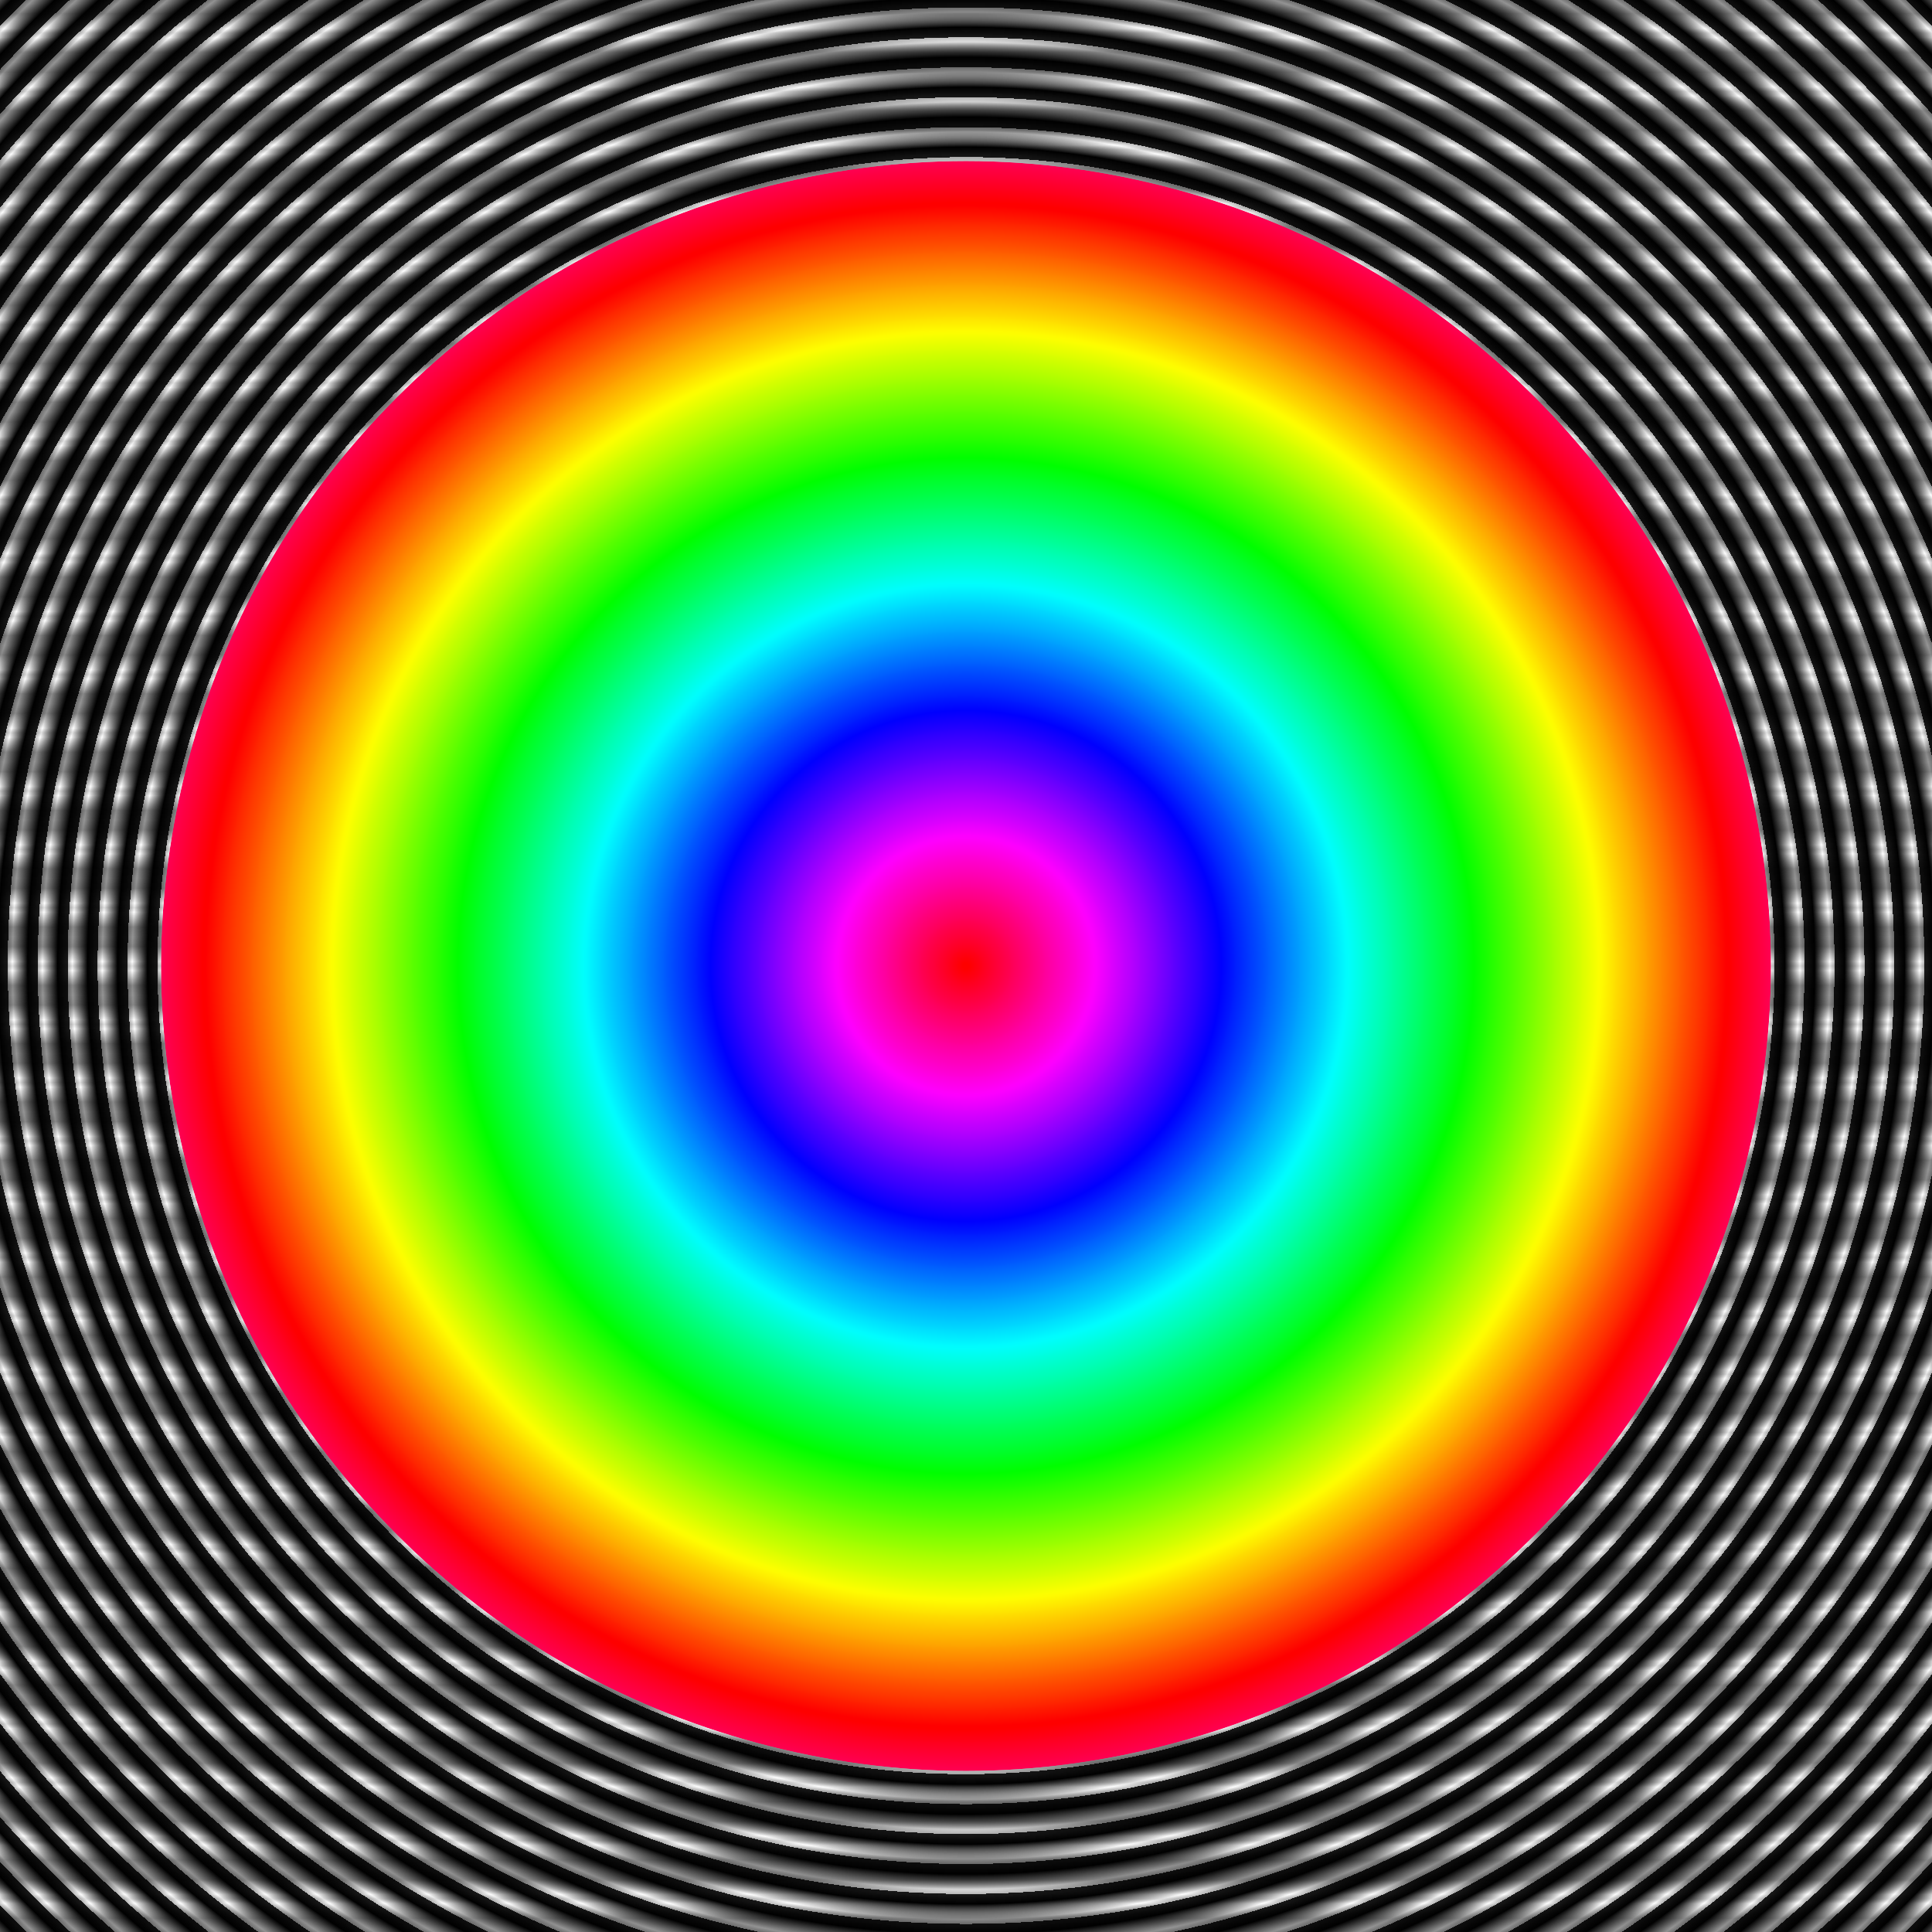
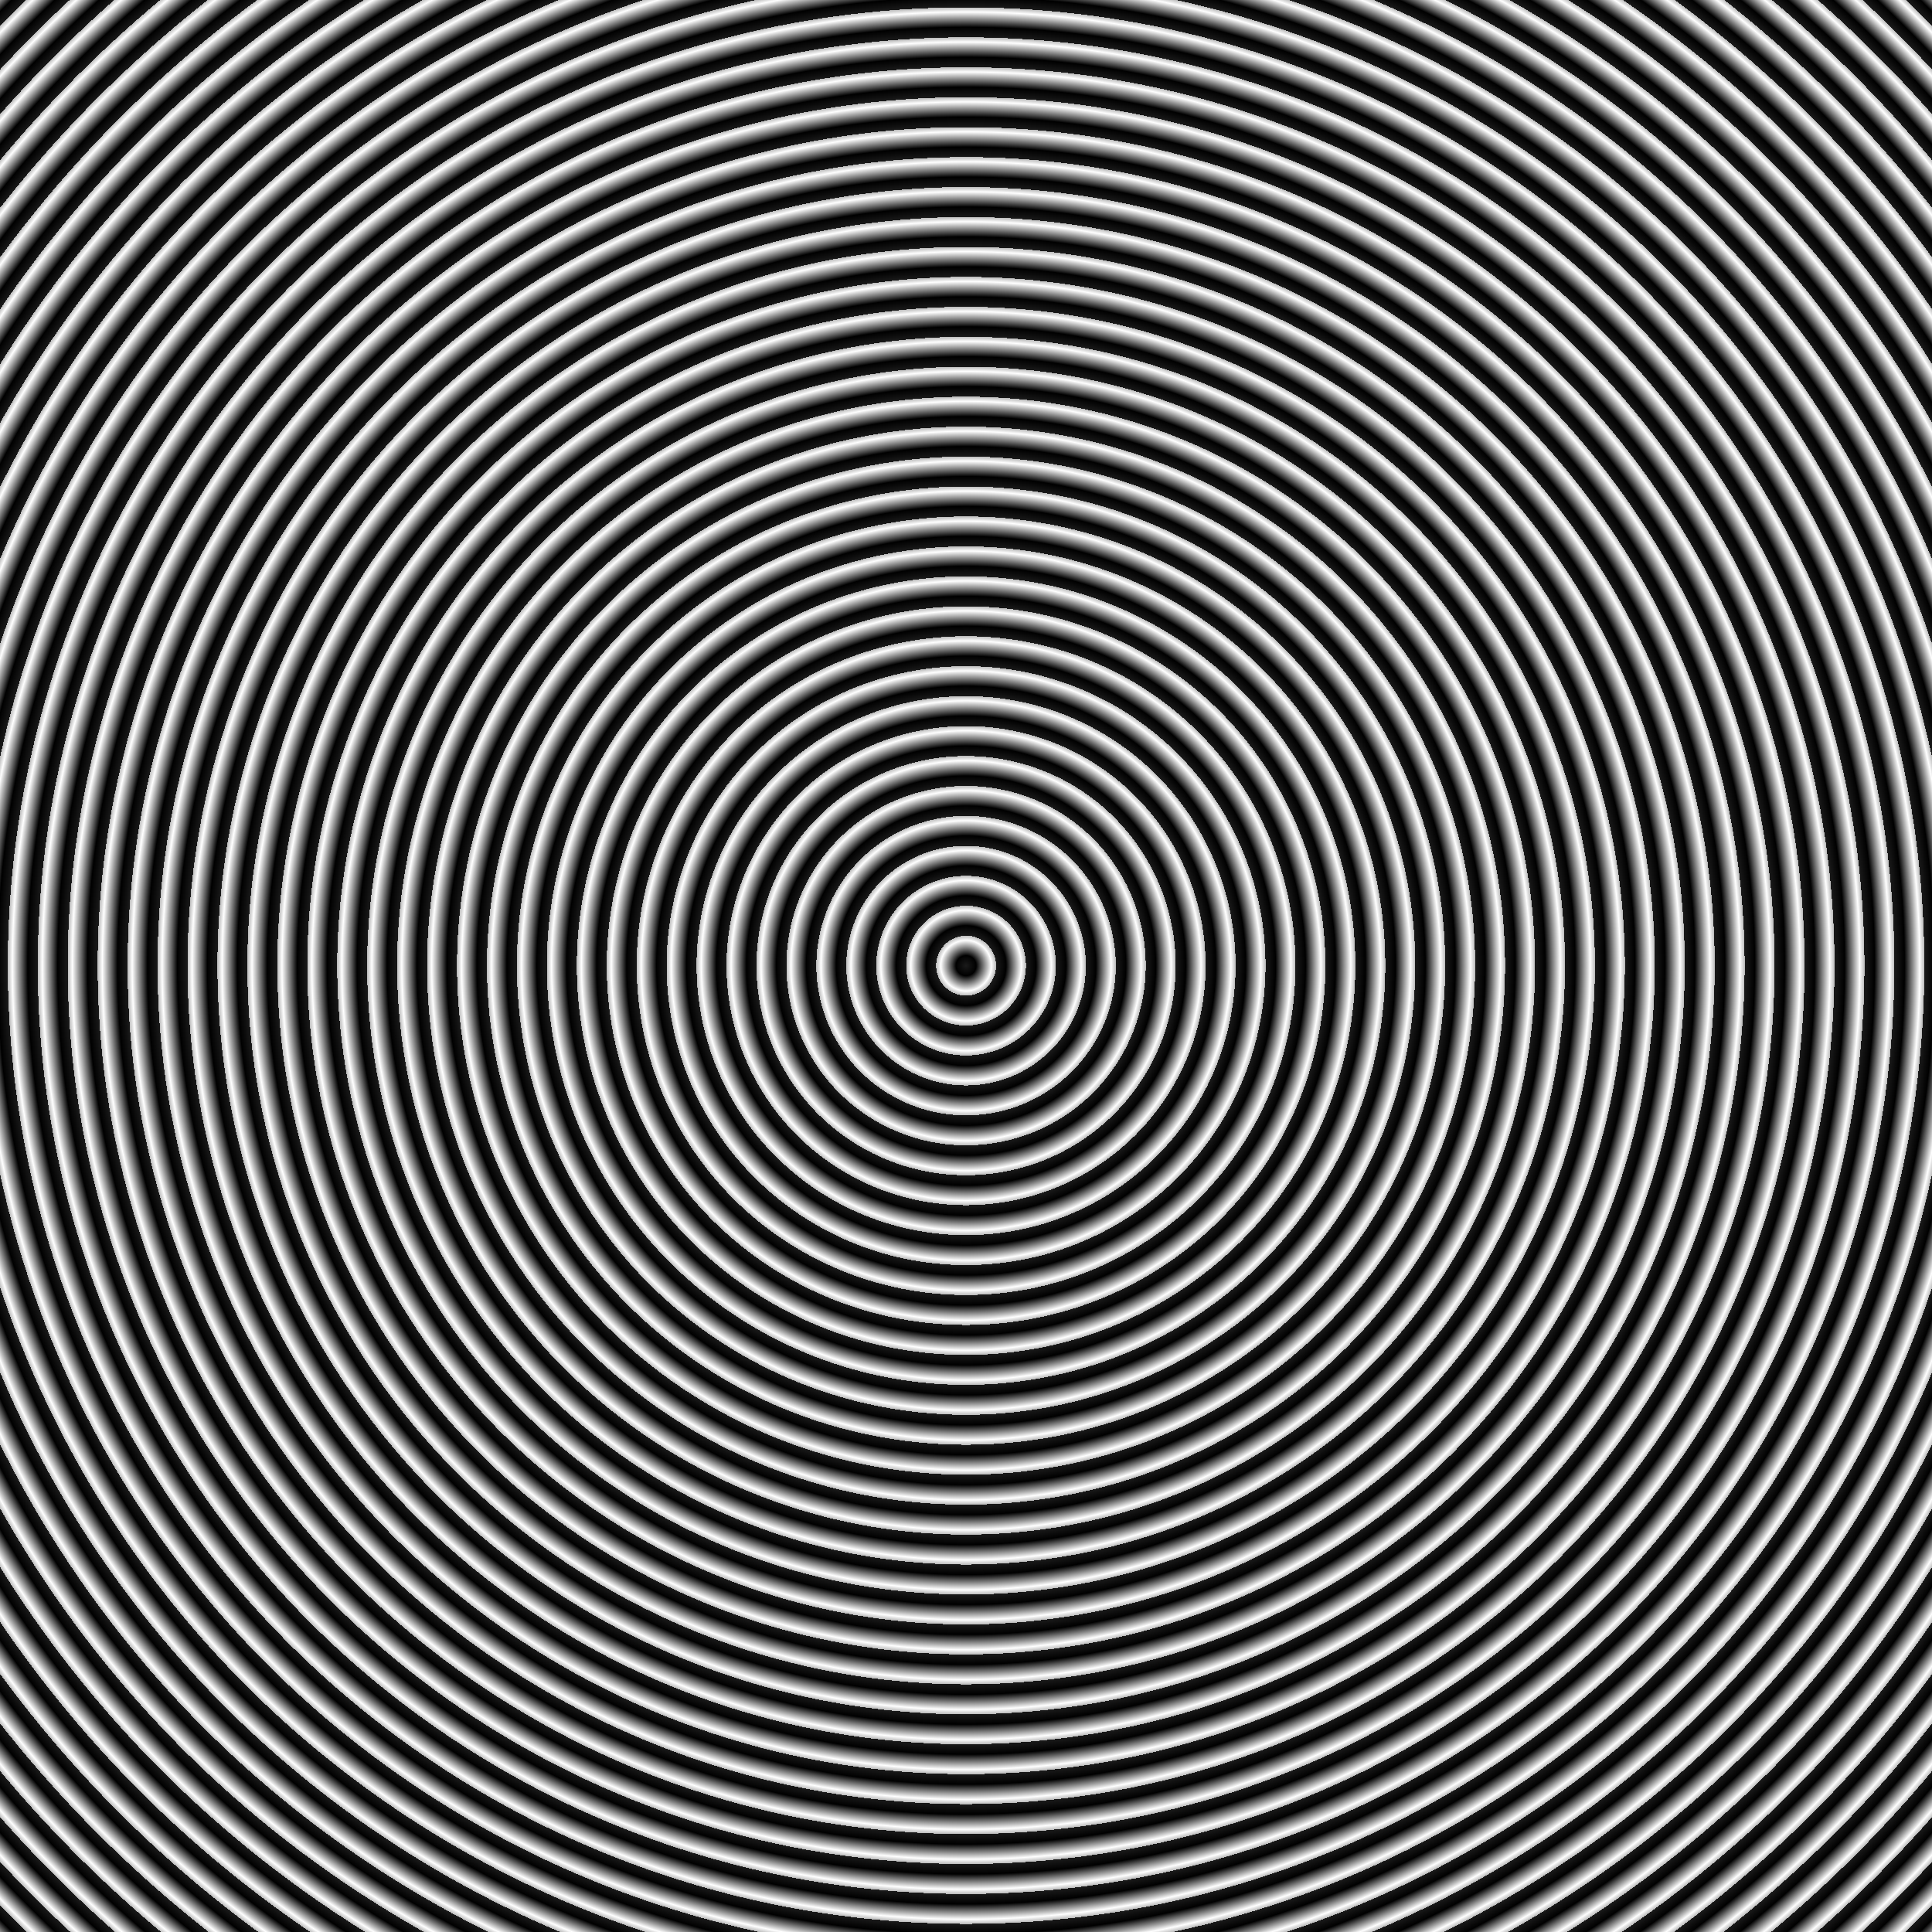
<svg xmlns="http://www.w3.org/2000/svg" xmlns:xlink="http://www.w3.org/1999/xlink" width="600" height="600" enable-background="new" version="1.1" viewBox="0 0 450 450">
  <defs>
    <linearGradient id="a">
      <stop stop-color="#1a1a1a" offset="0" />
      <stop offset=".337" />
      <stop stop-color="#fff" offset=".844" />
      <stop stop-color="#bbb" offset="1" />
    </linearGradient>
    <linearGradient id="h" x1="132.69" x2="365.62" y1="-134.16" y2="-134.16" gradientUnits="userSpaceOnUse">
      <stop stop-color="#009bff" offset="0" />
      <stop stop-color="#003969" offset=".162" />
      <stop stop-color="#02030f" offset=".46" />
      <stop stop-color="#101b6d" offset=".493" />
      <stop stop-color="#04125f" offset=".52" />
      <stop stop-color="#c8d3eb" offset=".536" />
      <stop stop-color="#77b2ff" offset=".593" />
      <stop offset=".624" />
      <stop stop-color="#2aa4ff" offset=".644" />
      <stop stop-color="#070505" offset=".701" />
      <stop stop-color="#140005" offset=".767" />
      <stop stop-color="#4e006d" offset=".804" />
      <stop stop-color="#e70029" offset=".864" />
      <stop stop-color="#ff032b" offset=".932" />
      <stop stop-color="#e10018" offset=".966" />
      <stop stop-color="#f70e05" offset="1" />
    </linearGradient>
    <linearGradient id="g" x1="139.29" x2="354.22" y1="-254.24" y2="-254.24" gradientUnits="userSpaceOnUse" xlink:href="#a" />
    <clipPath id="l">
      <path d="m225 412.5c-32.352 0-65.732-8.944-93.75-25.12-28.018-16.176-52.454-40.612-68.63-68.63-16.176-28.018-25.12-61.398-25.12-93.75 0-32.352 8.944-65.732 25.12-93.75 16.176-28.018 40.612-52.454 68.63-68.63 28.018-16.176 61.398-25.12 93.75-25.12 32.352 0 65.732 8.944 93.75 25.12 28.018 16.176 52.454 40.612 68.63 68.63 16.176 28.018 25.12 61.398 25.12 93.75 0 32.352-8.944 65.732-25.12 93.75-16.176 28.018-40.612 52.454-68.63 68.63-28.018 16.176-61.398 25.12-93.75 25.12z" color="#000000" color-rendering="auto" enable-background="accumulate" fill="#fff" fill-rule="evenodd" image-rendering="auto" shape-rendering="auto" solid-color="#000000" style="isolation:auto;mix-blend-mode:normal;paint-order:markers fill stroke" />
    </clipPath>
    <linearGradient id="f" x1="174.95" x2="389.88" y1="-418.96" y2="-418.96" gradientUnits="userSpaceOnUse">
      <stop stop-color="#00244d" offset="0" />
      <stop stop-color="#145382" stop-opacity=".698" offset=".3" />
      <stop stop-color="#2589cc" stop-opacity=".856" offset=".411" />
      <stop stop-color="#186c9f" stop-opacity=".144" offset=".608" />
      <stop stop-color="#13608c" stop-opacity=".811" offset=".695" />
      <stop stop-color="#92b6cb" stop-opacity=".122" offset=".774" />
      <stop stop-color="#f6fbfd" stop-opacity=".282" offset=".893" />
      <stop stop-color="#44c1ff" stop-opacity="0" offset="1" />
    </linearGradient>
    <linearGradient id="e" x1="-1.2391e-13" x2="-1.0217e-13" y1="58.096" y2="413.12" gradientTransform="translate(473.09 -497.11)" gradientUnits="userSpaceOnUse" xlink:href="#a" spreadMethod="reflect" />
    <radialGradient id="c" cx="225" cy="225" r="225" gradientTransform="matrix(.031 4.305e-16 -4.3761e-16 .031 218.04 217.94)" gradientUnits="userSpaceOnUse" xlink:href="#a" spreadMethod="repeat" />
    <radialGradient id="b" cx="225" cy="225" r="225" gradientTransform="matrix(.787 3.3767e-14 -3.9743e-14 .787 47.901 47.901)" gradientUnits="userSpaceOnUse" spreadMethod="repeat">
      <stop stop-color="#fe0000" offset="0" />
      <stop stop-color="#fe0000" offset=".004" />
      <stop stop-color="#fe0006" offset=".008" />
      <stop stop-color="#fe000c" offset=".012" />
      <stop stop-color="#fe0012" offset=".016" />
      <stop stop-color="#fe0018" offset=".02" />
      <stop stop-color="#fe001e" offset=".023" />
      <stop stop-color="#fe0024" offset=".027" />
      <stop stop-color="#fe002a" offset=".031" />
      <stop stop-color="#fe0030" offset=".035" />
      <stop stop-color="#fe0036" offset=".039" />
      <stop stop-color="#fe003c" offset=".043" />
      <stop stop-color="#fe0041" offset=".047" />
      <stop stop-color="#fe0047" offset=".051" />
      <stop stop-color="#fe004d" offset=".055" />
      <stop stop-color="#fe0053" offset=".059" />
      <stop stop-color="#fe0059" offset=".062" />
      <stop stop-color="#fe005f" offset=".066" />
      <stop stop-color="#fe0065" offset=".07" />
      <stop stop-color="#fe006b" offset=".074" />
      <stop stop-color="#fe0071" offset=".078" />
      <stop stop-color="#fe0077" offset=".082" />
      <stop stop-color="#fe007d" offset=".086" />
      <stop stop-color="#fe0084" offset=".09" />
      <stop stop-color="#fe008a" offset=".094" />
      <stop stop-color="#fe0090" offset=".098" />
      <stop stop-color="#fe0096" offset=".102" />
      <stop stop-color="#fe009c" offset=".105" />
      <stop stop-color="#fe00a2" offset=".109" />
      <stop stop-color="#fe00a8" offset=".113" />
      <stop stop-color="#fe00ae" offset=".117" />
      <stop stop-color="#fe00b4" offset=".121" />
      <stop stop-color="#fe00ba" offset=".125" />
      <stop stop-color="#fe00bf" offset=".129" />
      <stop stop-color="#fe00c5" offset=".133" />
      <stop stop-color="#fe00cb" offset=".137" />
      <stop stop-color="#fe00d1" offset=".141" />
      <stop stop-color="#fe00d7" offset=".145" />
      <stop stop-color="#fe00dd" offset=".148" />
      <stop stop-color="#fe00e3" offset=".152" />
      <stop stop-color="#fe00e9" offset=".156" />
      <stop stop-color="#fe00ef" offset=".16" />
      <stop stop-color="#fe00f5" offset=".164" />
      <stop stop-color="#fe00fb" offset=".168" />
      <stop stop-color="#fb00fe" offset=".172" />
      <stop stop-color="#f500fe" offset=".176" />
      <stop stop-color="#ef00fe" offset=".18" />
      <stop stop-color="#e900fe" offset=".184" />
      <stop stop-color="#e300fe" offset=".188" />
      <stop stop-color="#dd00fe" offset=".191" />
      <stop stop-color="#d700fe" offset=".195" />
      <stop stop-color="#d100fe" offset=".199" />
      <stop stop-color="#cb00fe" offset=".203" />
      <stop stop-color="#c500fe" offset=".207" />
      <stop stop-color="#bf00fe" offset=".211" />
      <stop stop-color="#ba00fe" offset=".215" />
      <stop stop-color="#b400fe" offset=".219" />
      <stop stop-color="#ae00fe" offset=".223" />
      <stop stop-color="#a800fe" offset=".227" />
      <stop stop-color="#a200fe" offset=".23" />
      <stop stop-color="#9c00fe" offset=".234" />
      <stop stop-color="#9600fe" offset=".238" />
      <stop stop-color="#9000fe" offset=".242" />
      <stop stop-color="#8a00fe" offset=".246" />
      <stop stop-color="#8400fe" offset=".25" />
      <stop stop-color="#7d00fe" offset=".254" />
      <stop stop-color="#7700fe" offset=".258" />
      <stop stop-color="#7100fe" offset=".262" />
      <stop stop-color="#6b00fe" offset=".266" />
      <stop stop-color="#6500fe" offset=".27" />
      <stop stop-color="#5f00fe" offset=".273" />
      <stop stop-color="#5900fe" offset=".277" />
      <stop stop-color="#5300fe" offset=".281" />
      <stop stop-color="#4d00fe" offset=".285" />
      <stop stop-color="#4700fe" offset=".289" />
      <stop stop-color="#4100fe" offset=".293" />
      <stop stop-color="#3c00fe" offset=".297" />
      <stop stop-color="#3600fe" offset=".301" />
      <stop stop-color="#3000fe" offset=".305" />
      <stop stop-color="#2a00fe" offset=".309" />
      <stop stop-color="#2400fe" offset=".312" />
      <stop stop-color="#1e00fe" offset=".316" />
      <stop stop-color="#1800fe" offset=".32" />
      <stop stop-color="#1200fe" offset=".324" />
      <stop stop-color="#0c00fe" offset=".328" />
      <stop stop-color="#0600fe" offset=".332" />
      <stop stop-color="#0000fe" offset=".336" />
      <stop stop-color="#0006fe" offset=".34" />
      <stop stop-color="#000cfe" offset=".344" />
      <stop stop-color="#0012fe" offset=".348" />
      <stop stop-color="#0018fe" offset=".352" />
      <stop stop-color="#001efe" offset=".355" />
      <stop stop-color="#0024fe" offset=".359" />
      <stop stop-color="#002afe" offset=".363" />
      <stop stop-color="#0030fe" offset=".367" />
      <stop stop-color="#0036fe" offset=".371" />
      <stop stop-color="#003cfe" offset=".375" />
      <stop stop-color="#0041fe" offset=".379" />
      <stop stop-color="#0047fe" offset=".383" />
      <stop stop-color="#004dfe" offset=".387" />
      <stop stop-color="#0053fe" offset=".391" />
      <stop stop-color="#0059fe" offset=".395" />
      <stop stop-color="#005ffe" offset=".398" />
      <stop stop-color="#0065fe" offset=".402" />
      <stop stop-color="#006bfe" offset=".406" />
      <stop stop-color="#0071fe" offset=".41" />
      <stop stop-color="#0077fe" offset=".414" />
      <stop stop-color="#007dfe" offset=".418" />
      <stop stop-color="#0084fe" offset=".422" />
      <stop stop-color="#008afe" offset=".426" />
      <stop stop-color="#0090fe" offset=".43" />
      <stop stop-color="#0096fe" offset=".434" />
      <stop stop-color="#009cfe" offset=".438" />
      <stop stop-color="#00a2fe" offset=".441" />
      <stop stop-color="#00a8fe" offset=".445" />
      <stop stop-color="#00aefe" offset=".449" />
      <stop stop-color="#00b4fe" offset=".453" />
      <stop stop-color="#00bafe" offset=".457" />
      <stop stop-color="#00bffe" offset=".461" />
      <stop stop-color="#00c5fe" offset=".465" />
      <stop stop-color="#00cbfe" offset=".469" />
      <stop stop-color="#00d1fe" offset=".473" />
      <stop stop-color="#00d7fe" offset=".477" />
      <stop stop-color="#00ddfe" offset=".48" />
      <stop stop-color="#00e3fe" offset=".484" />
      <stop stop-color="#00e9fe" offset=".488" />
      <stop stop-color="#00effe" offset=".492" />
      <stop stop-color="#00f5fe" offset=".496" />
      <stop stop-color="#00fbfe" offset=".5" />
      <stop stop-color="#00fefb" offset=".504" />
      <stop stop-color="#00fef5" offset=".508" />
      <stop stop-color="#00feef" offset=".512" />
      <stop stop-color="#00fee9" offset=".516" />
      <stop stop-color="#00fee3" offset=".52" />
      <stop stop-color="#00fedd" offset=".523" />
      <stop stop-color="#00fed7" offset=".527" />
      <stop stop-color="#00fed1" offset=".531" />
      <stop stop-color="#00fecb" offset=".535" />
      <stop stop-color="#00fec5" offset=".539" />
      <stop stop-color="#00febf" offset=".543" />
      <stop stop-color="#00feba" offset=".547" />
      <stop stop-color="#00feb4" offset=".551" />
      <stop stop-color="#00feae" offset=".555" />
      <stop stop-color="#00fea8" offset=".559" />
      <stop stop-color="#00fea2" offset=".562" />
      <stop stop-color="#00fe9c" offset=".566" />
      <stop stop-color="#00fe96" offset=".57" />
      <stop stop-color="#00fe90" offset=".574" />
      <stop stop-color="#00fe8a" offset=".578" />
      <stop stop-color="#00fe84" offset=".582" />
      <stop stop-color="#00fe7d" offset=".586" />
      <stop stop-color="#00fe77" offset=".59" />
      <stop stop-color="#00fe71" offset=".594" />
      <stop stop-color="#00fe6b" offset=".598" />
      <stop stop-color="#00fe65" offset=".602" />
      <stop stop-color="#00fe5f" offset=".605" />
      <stop stop-color="#00fe59" offset=".609" />
      <stop stop-color="#00fe53" offset=".613" />
      <stop stop-color="#00fe4d" offset=".617" />
      <stop stop-color="#00fe47" offset=".621" />
      <stop stop-color="#00fe41" offset=".625" />
      <stop stop-color="#00fe3c" offset=".629" />
      <stop stop-color="#00fe36" offset=".633" />
      <stop stop-color="#00fe30" offset=".637" />
      <stop stop-color="#00fe2a" offset=".641" />
      <stop stop-color="#00fe24" offset=".645" />
      <stop stop-color="#00fe1e" offset=".648" />
      <stop stop-color="#00fe18" offset=".652" />
      <stop stop-color="#00fe12" offset=".656" />
      <stop stop-color="#00fe0c" offset=".66" />
      <stop stop-color="#00fe06" offset=".664" />
      <stop stop-color="#00fe00" offset=".668" />
      <stop stop-color="#06fe00" offset=".672" />
      <stop stop-color="#0cfe00" offset=".676" />
      <stop stop-color="#12fe00" offset=".68" />
      <stop stop-color="#18fe00" offset=".684" />
      <stop stop-color="#1efe00" offset=".688" />
      <stop stop-color="#24fe00" offset=".691" />
      <stop stop-color="#2afe00" offset=".695" />
      <stop stop-color="#30fe00" offset=".699" />
      <stop stop-color="#36fe00" offset=".703" />
      <stop stop-color="#3cfe00" offset=".707" />
      <stop stop-color="#41fe00" offset=".711" />
      <stop stop-color="#47fe00" offset=".715" />
      <stop stop-color="#4dfe00" offset=".719" />
      <stop stop-color="#53fe00" offset=".723" />
      <stop stop-color="#59fe00" offset=".727" />
      <stop stop-color="#5ffe00" offset=".73" />
      <stop stop-color="#65fe00" offset=".734" />
      <stop stop-color="#6bfe00" offset=".738" />
      <stop stop-color="#71fe00" offset=".742" />
      <stop stop-color="#77fe00" offset=".746" />
      <stop stop-color="#7dfe00" offset=".75" />
      <stop stop-color="#84fe00" offset=".754" />
      <stop stop-color="#8afe00" offset=".758" />
      <stop stop-color="#90fe00" offset=".762" />
      <stop stop-color="#96fe00" offset=".766" />
      <stop stop-color="#9cfe00" offset=".77" />
      <stop stop-color="#a2fe00" offset=".773" />
      <stop stop-color="#a8fe00" offset=".777" />
      <stop stop-color="#aefe00" offset=".781" />
      <stop stop-color="#b4fe00" offset=".785" />
      <stop stop-color="#bafe00" offset=".789" />
      <stop stop-color="#bffe00" offset=".793" />
      <stop stop-color="#c5fe00" offset=".797" />
      <stop stop-color="#cbfe00" offset=".801" />
      <stop stop-color="#d1fe00" offset=".805" />
      <stop stop-color="#d7fe00" offset=".809" />
      <stop stop-color="#ddfe00" offset=".812" />
      <stop stop-color="#e3fe00" offset=".816" />
      <stop stop-color="#e9fe00" offset=".82" />
      <stop stop-color="#effe00" offset=".824" />
      <stop stop-color="#f5fe00" offset=".828" />
      <stop stop-color="#fbfe00" offset=".832" />
      <stop stop-color="#fefb00" offset=".836" />
      <stop stop-color="#fef500" offset=".84" />
      <stop stop-color="#feef00" offset=".844" />
      <stop stop-color="#fee900" offset=".848" />
      <stop stop-color="#fee300" offset=".852" />
      <stop stop-color="#fedd00" offset=".855" />
      <stop stop-color="#fed700" offset=".859" />
      <stop stop-color="#fed100" offset=".863" />
      <stop stop-color="#fecb00" offset=".867" />
      <stop stop-color="#fec500" offset=".871" />
      <stop stop-color="#febf00" offset=".875" />
      <stop stop-color="#feba00" offset=".879" />
      <stop stop-color="#feb400" offset=".883" />
      <stop stop-color="#feae00" offset=".887" />
      <stop stop-color="#fea800" offset=".891" />
      <stop stop-color="#fea200" offset=".895" />
      <stop stop-color="#fe9c00" offset=".898" />
      <stop stop-color="#fe9600" offset=".902" />
      <stop stop-color="#fe9000" offset=".906" />
      <stop stop-color="#fe8a00" offset=".91" />
      <stop stop-color="#fe8400" offset=".914" />
      <stop stop-color="#fe7d00" offset=".918" />
      <stop stop-color="#fe7700" offset=".922" />
      <stop stop-color="#fe7100" offset=".926" />
      <stop stop-color="#fe6b00" offset=".93" />
      <stop stop-color="#fe6500" offset=".934" />
      <stop stop-color="#fe5f00" offset=".938" />
      <stop stop-color="#fe5900" offset=".941" />
      <stop stop-color="#fe5300" offset=".945" />
      <stop stop-color="#fe4d00" offset=".949" />
      <stop stop-color="#fe4700" offset=".953" />
      <stop stop-color="#fe4100" offset=".957" />
      <stop stop-color="#fe3c00" offset=".961" />
      <stop stop-color="#fe3600" offset=".965" />
      <stop stop-color="#fe3000" offset=".969" />
      <stop stop-color="#fe2a00" offset=".973" />
      <stop stop-color="#fe2400" offset=".977" />
      <stop stop-color="#fe1e00" offset=".98" />
      <stop stop-color="#fe1800" offset=".984" />
      <stop stop-color="#fe1200" offset=".988" />
      <stop stop-color="#fe0c00" offset=".992" />
      <stop stop-color="#fe0600" offset=".996" />
      <stop stop-color="#fe0000" offset="1" />
    </radialGradient>
    <filter id="k" x="0" y="0" width="1" height="1" color-interpolation-filters="sRGB">
      <feBlend in2="BackgroundImage" mode="screen" result="result1" />
      <feBlend in="SourceGraphic" in2="result1" mode="multiply" />
    </filter>
    <linearGradient id="d" x1="225" x2="225" y1="218.21" y2="225" gradientUnits="userSpaceOnUse" xlink:href="#a" spreadMethod="reflect" />
    <filter id="j" x="0" y="0" width="1" height="1" color-interpolation-filters="sRGB">
      <feColorMatrix in="SourceGraphic" type="hueRotate" values="0">
        <animate attributeName="values" dur="3s" from="0" repeatCount="indefinite" to="360" />
      </feColorMatrix>
      <feComponentTransfer>
        <feFuncR tableValues="" type="identity" />
        <feFuncG tableValues="0" type="discrete" />
        <feFuncB tableValues="0" type="discrete" />
        <feFuncA type="identity" />
      </feComponentTransfer>
      <feColorMatrix type="luminanceToAlpha" />
      <feComponentTransfer>
        <feFuncR type="identity" />
        <feFuncG type="identity" />
        <feFuncB type="identity" />
        <feFuncA intercept="-0.22" slope="5.05" type="linear" />
      </feComponentTransfer>
      <feGaussianBlur result="result2" stdDeviation="12.72" />
      <feFlood flood-color="rgb(128,128,128)" result="result1" />
      <feComposite in2="result2" operator="in" result="result4" />
      <feImage xlink:href="#i" result="result3" />
      <feDisplacementMap in2="result4" scale="89.8" xChannelSelector="R" />
    </filter>
  </defs>
  <path d="m473.09-497.11h450v450h-450z" color="#000000" color-rendering="auto" enable-background="accumulate" fill="url(#e)" fill-rule="evenodd" image-rendering="auto" shape-rendering="auto" solid-color="#000000" style="isolation:auto;mix-blend-mode:normal;paint-order:markers fill stroke" />
-   <path d="m141.69-187.6h214.93v106.87h-214.93z" color="#000000" color-rendering="auto" enable-background="accumulate" fill="url(#h)" fill-rule="evenodd" image-rendering="auto" shape-rendering="auto" solid-color="#000000" style="isolation:auto;mix-blend-mode:normal;paint-order:markers fill stroke" />
  <path d="m139.29-307.67h214.93v106.87h-214.93z" color="#000000" color-rendering="auto" enable-background="accumulate" fill="url(#g)" fill-rule="evenodd" image-rendering="auto" shape-rendering="auto" solid-color="#000000" style="isolation:auto;mix-blend-mode:normal;paint-order:markers fill stroke" />
-   <path d="m174.95-472.39h214.93v106.87h-214.93z" color="#000000" color-rendering="auto" enable-background="accumulate" fill="url(#f)" fill-rule="evenodd" image-rendering="auto" shape-rendering="auto" solid-color="#000000" style="isolation:auto;mix-blend-mode:normal;paint-order:markers fill stroke" />
  <g id="i" fill-rule="evenodd" shape-rendering="auto">
    <path d="m-8.8818e-16 -1.1191e-13h450v450h-450z" color="#000000" color-rendering="auto" enable-background="accumulate" fill="url(#c)" image-rendering="auto" solid-color="#000000" style="isolation:auto;mix-blend-mode:normal;paint-order:markers fill stroke" />
-     <path d="m-8.8818e-16 -1.1191e-13h450v450h-450z" color="#000000" color-rendering="auto" enable-background="accumulate" fill="url(#d)" filter="url(#k)" image-rendering="auto" opacity=".683" solid-color="#000000" style="isolation:auto;mix-blend-mode:normal;paint-order:markers fill stroke" />
  </g>
  <g clip-path="url(#l)">
-     <path d="m-2.6645e-15 -8.3489e-14h450v450h-450z" color="#000000" color-rendering="auto" enable-background="accumulate" fill="url(#b)" fill-rule="evenodd" filter="url(#j)" image-rendering="auto" shape-rendering="auto" solid-color="#000000" style="isolation:auto;mix-blend-mode:normal;paint-order:markers fill stroke" />
-   </g>
+     </g>
</svg>